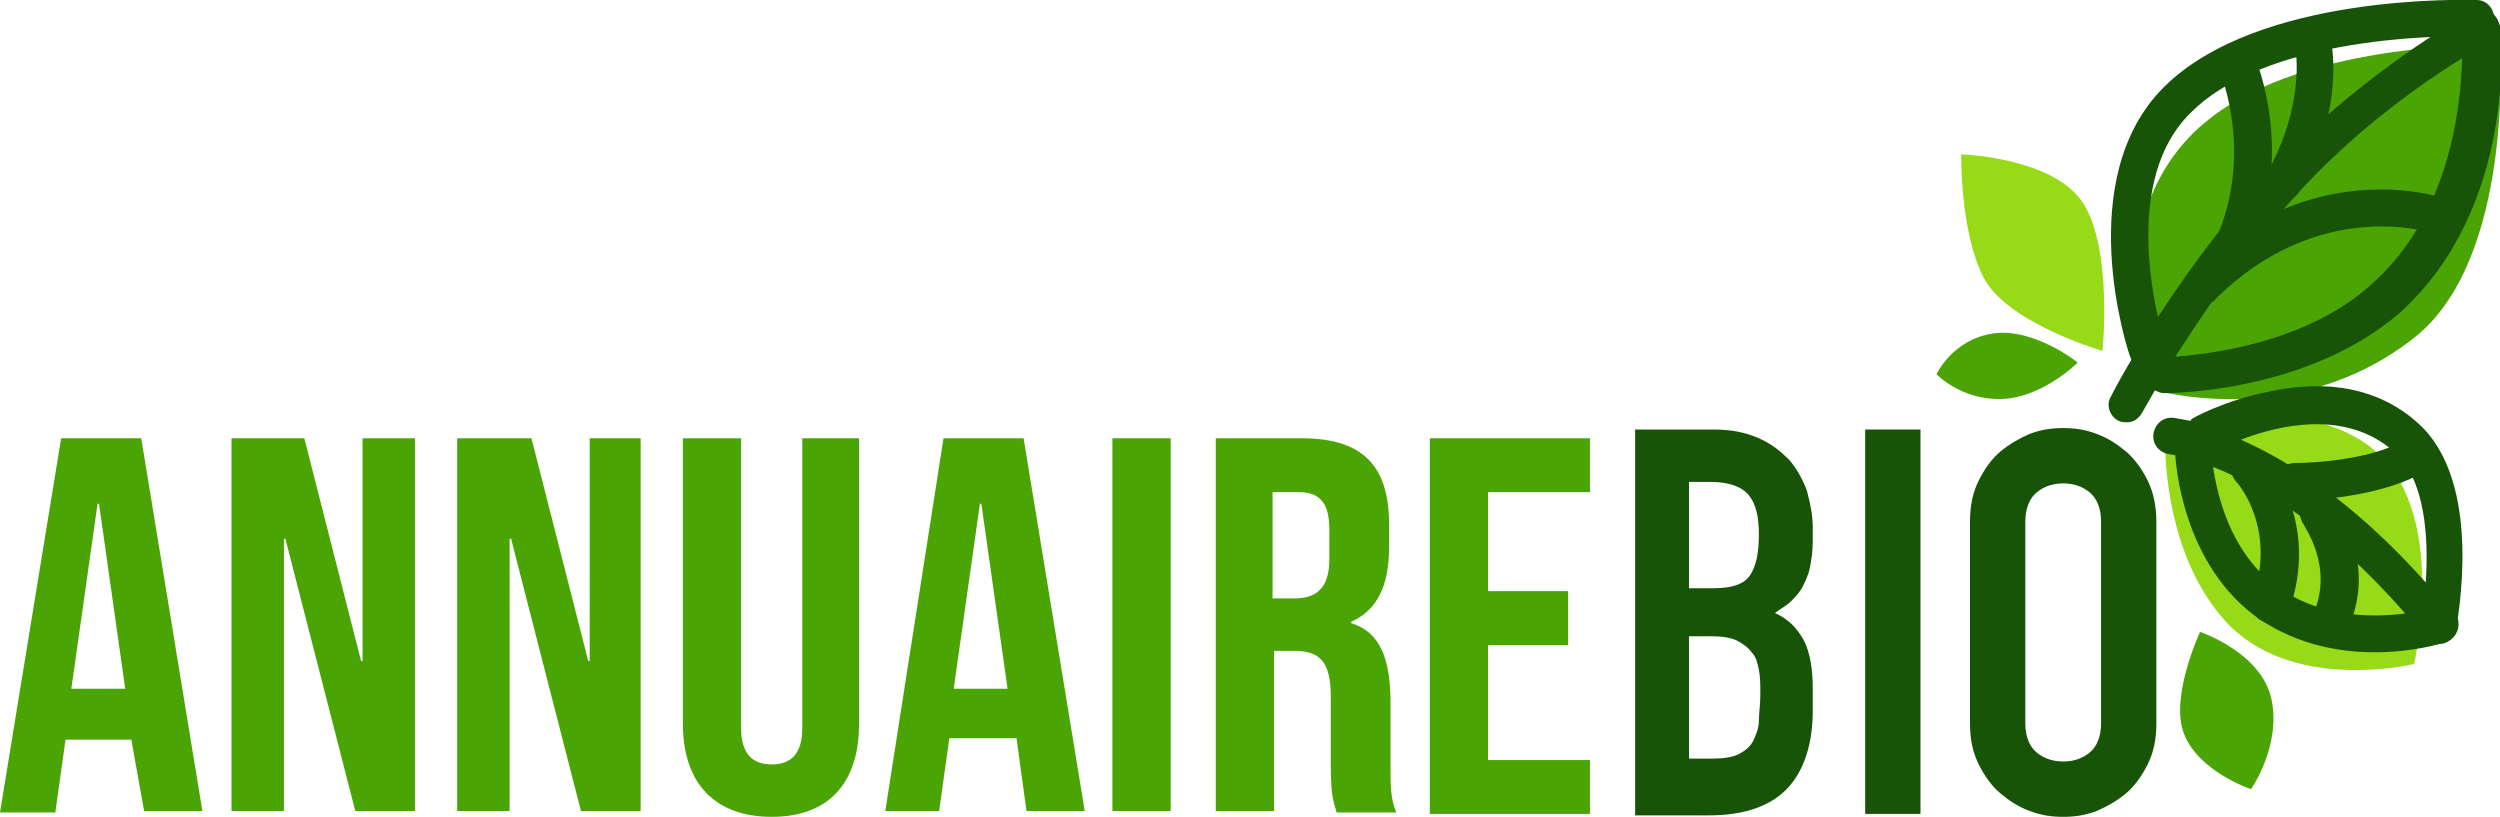
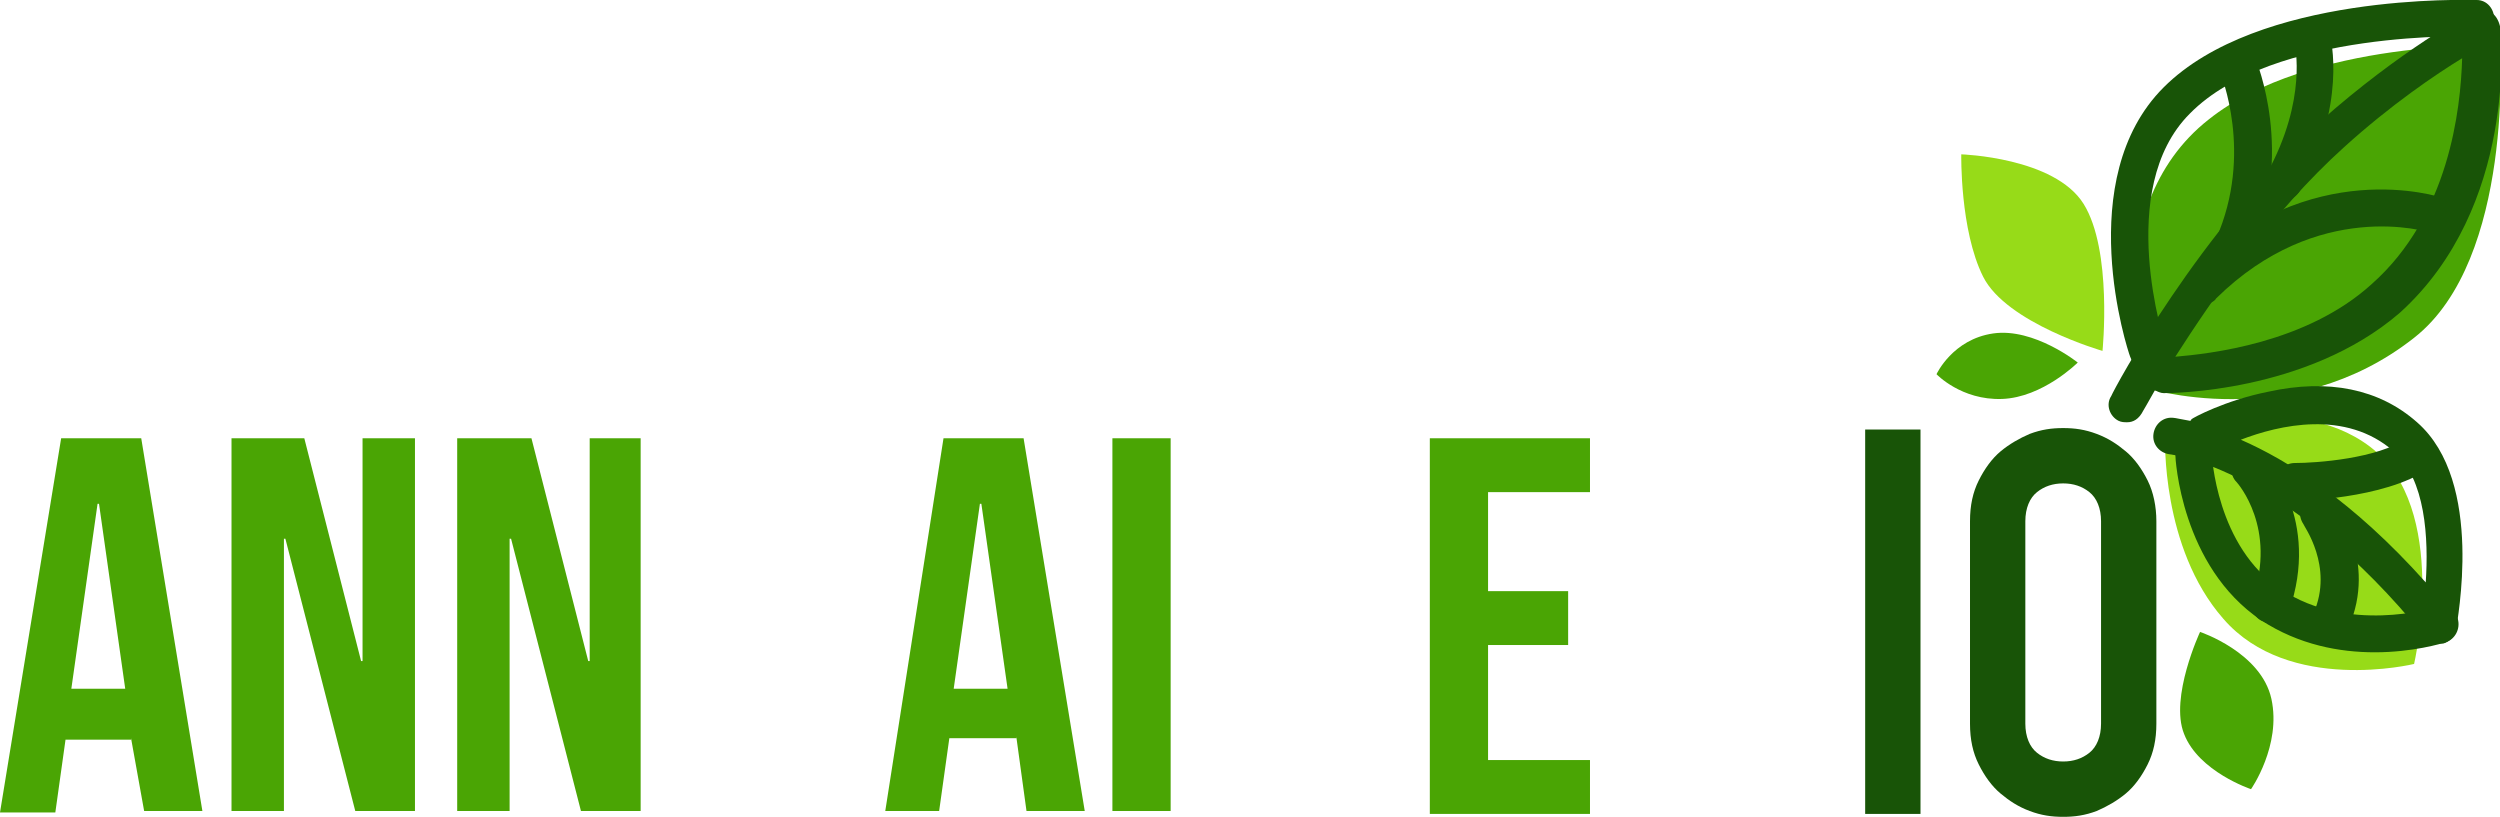
<svg xmlns="http://www.w3.org/2000/svg" version="1.1" id="Layer_1" x="0px" y="0px" width="171.7px" height="56.1px" viewBox="0 0 171.7 56.1" style="enable-background:new 0 0 171.7 56.1;" xml:space="preserve">
  <style type="text/css">
	.st0{fill:#4AA504;}
	.st1{fill:#97DB18;}
	.st2{fill:#185407;}
</style>
  <g>
    <path class="st0" d="M4.2,30.1h5.5l4.2,25.6h-4L9,50.7v0.1H4.5l-0.7,5H0L4.2,30.1z M8.6,47.3L6.8,34.6H6.7L4.9,47.3H8.6z" />
    <path class="st0" d="M15.8,30.1h5.1l3.9,15.3h0.1V30.1h3.6v25.6h-4.1l-4.8-18.7h-0.1v18.7h-3.6V30.1z" />
    <path class="st0" d="M31.4,30.1h5.1l3.9,15.3h0.1V30.1H44v25.6h-4.1l-4.8-18.7H35v18.7h-3.6V30.1z" />
-     <path class="st0" d="M46.9,49.7V30.1h4V50c0,1.8,0.8,2.5,2.1,2.5c1.3,0,2.1-0.7,2.1-2.5V30.1h3.9v19.6c0,4.1-2.1,6.4-6,6.4   S46.9,53.8,46.9,49.7z" />
    <path class="st0" d="M64.8,30.1h5.5l4.2,25.6h-4l-0.7-5.1v0.1h-4.6l-0.7,5h-3.7L64.8,30.1z M69.2,47.3l-1.8-12.7h-0.1l-1.8,12.7   H69.2z" />
    <path class="st0" d="M76.4,30.1h4v25.6h-4V30.1z" />
-     <path class="st0" d="M83.4,30.1h6c4.2,0,6,1.9,6,5.9v1.6c0,2.6-0.8,4.3-2.6,5.1v0.1c2,0.6,2.7,2.5,2.7,5.4v4.5c0,1.2,0,2.2,0.4,3.1   h-4.1c-0.2-0.7-0.4-1.1-0.4-3.2v-4.7c0-2.4-0.7-3.2-2.5-3.2h-1.4v11h-4V30.1z M88.9,41.1c1.5,0,2.4-0.7,2.4-2.7v-2   c0-1.8-0.6-2.6-2.1-2.6h-1.8v7.3H88.9z" />
    <path class="st0" d="M98.2,30.1h11v3.7h-7v6.8h5.5v3.7h-5.5v7.9h7v3.7h-11V30.1z" />
  </g>
  <g>
    <g>
      <path class="st1" d="M148.7,30c0,0,8.6-3.5,14.1,0.7c5.5,4.2,3,14.9,3,14.9s-8.6,2.1-13.1-3.1C148.4,37.6,148.7,30,148.7,30z" />
    </g>
    <g>
      <path class="st0" d="M147.2,26.6c0,0-3.4-12.2,4.5-18.4c6.9-5.5,20-5.1,20-5.1s1,14.7-5.9,20.1C157.3,29.9,147.2,26.6,147.2,26.6z    " />
    </g>
    <g>
-       <path class="st2" d="M112.2,29.5h5.5c1.2,0,2.2,0.2,3.1,0.6c0.9,0.4,1.5,0.9,2.1,1.5c0.5,0.6,0.9,1.3,1.2,2.1    c0.2,0.8,0.4,1.6,0.4,2.5v1c0,0.7-0.1,1.3-0.2,1.8c-0.1,0.5-0.3,0.9-0.5,1.3c-0.2,0.4-0.5,0.7-0.8,1c-0.3,0.3-0.7,0.5-1.1,0.8    c0.9,0.4,1.5,1,2,1.9c0.4,0.8,0.6,1.9,0.6,3.3v1.5c0,2.3-0.6,4.1-1.7,5.3c-1.1,1.2-2.9,1.9-5.4,1.9h-5.1V29.5z M116,40.4h1.7    c1.3,0,2.1-0.3,2.5-0.9c0.4-0.6,0.6-1.5,0.6-2.8c0-1.2-0.2-2.1-0.7-2.7c-0.5-0.6-1.4-0.9-2.6-0.9H116V40.4z M116,52.1h1.6    c0.8,0,1.4-0.1,1.8-0.3c0.4-0.2,0.8-0.5,1-0.9c0.2-0.4,0.4-0.9,0.4-1.4c0-0.5,0.1-1.1,0.1-1.8c0-0.7,0-1.2-0.1-1.7    c-0.1-0.5-0.2-0.9-0.5-1.2c-0.2-0.3-0.6-0.6-1-0.8c-0.4-0.2-1-0.3-1.7-0.3H116V52.1z" />
      <path class="st2" d="M128.1,29.5h3.8v26.4h-3.8V29.5z" />
      <path class="st2" d="M135.3,35.8c0-1.1,0.2-2,0.6-2.8c0.4-0.8,0.9-1.5,1.5-2c0.6-0.5,1.3-0.9,2-1.2c0.8-0.3,1.5-0.4,2.3-0.4    c0.8,0,1.5,0.1,2.3,0.4c0.8,0.3,1.4,0.7,2,1.2c0.6,0.5,1.1,1.2,1.5,2s0.6,1.8,0.6,2.8v13.9c0,1.1-0.2,2-0.6,2.8    c-0.4,0.8-0.9,1.5-1.5,2c-0.6,0.5-1.3,0.9-2,1.2c-0.8,0.3-1.5,0.4-2.3,0.4c-0.8,0-1.5-0.1-2.3-0.4c-0.8-0.3-1.4-0.7-2-1.2    c-0.6-0.5-1.1-1.2-1.5-2c-0.4-0.8-0.6-1.7-0.6-2.8V35.8z M139.1,49.7c0,0.9,0.3,1.6,0.8,2c0.5,0.4,1.1,0.6,1.8,0.6    c0.7,0,1.3-0.2,1.8-0.6c0.5-0.4,0.8-1.1,0.8-2V35.8c0-0.9-0.3-1.6-0.8-2c-0.5-0.4-1.1-0.6-1.8-0.6c-0.7,0-1.3,0.2-1.8,0.6    c-0.5,0.4-0.8,1.1-0.8,2V49.7z" />
    </g>
    <g>
      <path class="st2" d="M146.1,29c-0.2,0-0.4,0-0.6-0.1c-0.6-0.3-0.9-1.1-0.5-1.7c0.2-0.5,6.1-11.5,14.4-18.9    c5.4-4.8,10.2-7.4,10.4-7.5c0.4-0.2,0.8-0.2,1.2,0c0.4,0.2,0.6,0.6,0.7,1c0.1,0.5,1.2,12.4-6.9,19.7C158.4,27,149,27,148.6,27    c-0.2,0-0.4-0.1-0.6-0.2c-0.5,0.9-0.8,1.4-0.8,1.4C146.9,28.8,146.5,29,146.1,29z M169.1,4c-1.8,1.1-4.9,3.2-8.1,6.1    c-5,4.5-9.1,10.5-11.6,14.4c2.3-0.2,9-0.9,13.5-5C168.2,14.8,169,7.5,169.1,4z" />
    </g>
    <g>
      <path class="st2" d="M147.5,25.4c-0.5,0-1-0.3-1.2-0.9c-0.2-0.5-4-12.2,2.3-18.5c6.5-6.5,20.9-6,21.5-6c0.7,0,1.2,0.6,1.2,1.3    c0,0.7-0.6,1.2-1.3,1.2c-0.1,0-13.9-0.5-19.6,5.3c-5.2,5.2-1.7,15.8-1.7,15.9c0.2,0.7-0.1,1.4-0.8,1.6    C147.7,25.3,147.6,25.4,147.5,25.4z" />
    </g>
    <g>
      <path class="st2" d="M156.8,13.8c-0.2,0-0.4-0.1-0.6-0.2c-0.6-0.3-0.8-1.1-0.5-1.7c2.8-5.1,1.9-8.8,1.9-8.9    c-0.2-0.7,0.2-1.4,0.9-1.5c0.7-0.2,1.4,0.2,1.5,0.9c0.1,0.2,1.2,4.8-2.1,10.8C157.6,13.6,157.2,13.8,156.8,13.8z" />
    </g>
    <g>
      <path class="st2" d="M153.4,18.2c-0.2,0-0.3,0-0.5-0.1c-0.6-0.3-0.9-1-0.7-1.7c2.6-5.9,0.3-11.3,0.3-11.4c-0.3-0.6,0-1.4,0.7-1.7    c0.6-0.3,1.4,0,1.7,0.7c0.1,0.3,2.7,6.5-0.3,13.4C154.3,17.9,153.9,18.2,153.4,18.2z" />
    </g>
    <g>
      <path class="st2" d="M151.4,20.9c-0.3,0-0.6-0.1-0.9-0.4c-0.5-0.5-0.5-1.3,0-1.8c8.1-8.1,17-5.2,17.3-5.1c0.7,0.2,1,0.9,0.8,1.6    c-0.2,0.7-0.9,1-1.6,0.8c-0.3-0.1-7.8-2.4-14.8,4.5C152.1,20.7,151.7,20.9,151.4,20.9z" />
    </g>
    <g>
      <path class="st2" d="M167.5,44.2c-0.4,0-0.7-0.2-1-0.5c-9.3-11.5-17.4-12.5-17.5-12.5c-0.7-0.1-1.2-0.7-1.1-1.4    c0.1-0.7,0.7-1.2,1.4-1.1c0.1,0,0.5,0.1,1.1,0.2c0,0,0.1,0,0.1-0.1c0.1-0.1,2.3-1.3,5.3-1.9c4.1-0.9,7.6-0.2,10.2,2.1    c4.7,4.1,2.7,13.8,2.7,14.2c-0.1,0.5-0.5,0.9-0.9,1C167.7,44.2,167.6,44.2,167.5,44.2z M153.9,30.2c3.2,1.4,7.7,4.2,12.7,9.8    c0.2-3,0-7.1-2.2-9C161.1,28.1,156.5,29.2,153.9,30.2z" />
    </g>
    <g>
      <path class="st2" d="M163.1,44.8c-2.4,0-5.2-0.5-7.8-2.2c-5.5-3.7-5.9-11.1-5.9-11.4c0-0.7,0.5-1.3,1.2-1.3c0.7,0,1.3,0.5,1.3,1.2    c0,0.1,0.3,6.5,4.8,9.4c4.5,3,10.4,1.3,10.5,1.2c0.7-0.2,1.4,0.2,1.6,0.8c0.2,0.7-0.2,1.4-0.8,1.6    C167.7,44.2,165.7,44.8,163.1,44.8z" />
    </g>
    <g>
      <path class="st2" d="M157.6,34.4c-0.7,0-1.3-0.6-1.3-1.3c0-0.7,0.6-1.3,1.3-1.3l0,0c1.5,0,5.7-0.3,7.7-1.7    c0.6-0.4,1.4-0.3,1.8,0.3c0.4,0.6,0.3,1.4-0.3,1.8C163.7,34.3,157.8,34.4,157.6,34.4z" />
    </g>
    <g>
      <path class="st2" d="M160.1,43.9c-0.2,0-0.3,0-0.5-0.1c-0.6-0.3-0.9-1-0.7-1.7c1.4-3.2-0.7-6-0.7-6.1c-0.4-0.6-0.3-1.4,0.3-1.8    c0.6-0.4,1.4-0.3,1.8,0.3c0.1,0.2,3,4,1,8.6C161.1,43.7,160.6,43.9,160.1,43.9z" />
    </g>
    <g>
-       <path class="st2" d="M155.9,42.8c-0.1,0-0.3,0-0.4-0.1c-0.7-0.2-1-1-0.8-1.6c1.7-4.8-1-7.9-1.1-8c-0.5-0.5-0.4-1.3,0.1-1.8    c0.5-0.5,1.3-0.4,1.8,0.1c0.2,0.2,3.9,4.3,1.7,10.6C156.9,42.5,156.4,42.8,155.9,42.8z" />
+       <path class="st2" d="M155.9,42.8c-0.1,0-0.3,0-0.4-0.1c-0.7-0.2-1-1-0.8-1.6c1.7-4.8-1-7.9-1.1-8c-0.5-0.5-0.4-1.3,0.1-1.8    c0.5-0.5,1.3-0.4,1.8,0.1c0.2,0.2,3.9,4.3,1.7,10.6C156.9,42.5,156.4,42.8,155.9,42.8" />
    </g>
    <g>
      <path class="st0" d="M151.1,43.4c0,0,4.2,1.4,4.9,4.6s-1.4,6.2-1.4,6.2S151,53,150,50.4C149,47.9,151.1,43.4,151.1,43.4z" />
    </g>
    <g>
      <path class="st1" d="M144.4,24.1c0,0,0.7-6.9-1.3-10.1c-2-3.2-8.4-3.4-8.4-3.4s-0.1,5.2,1.5,8.4S144.4,24.1,144.4,24.1z" />
    </g>
    <g>
      <path class="st0" d="M142.7,24.9c0,0-3-2.4-5.8-2c-2.8,0.4-3.9,2.8-3.9,2.8s1.7,1.8,4.5,1.7C140.3,27.3,142.7,24.9,142.7,24.9z" />
    </g>
  </g>
</svg>